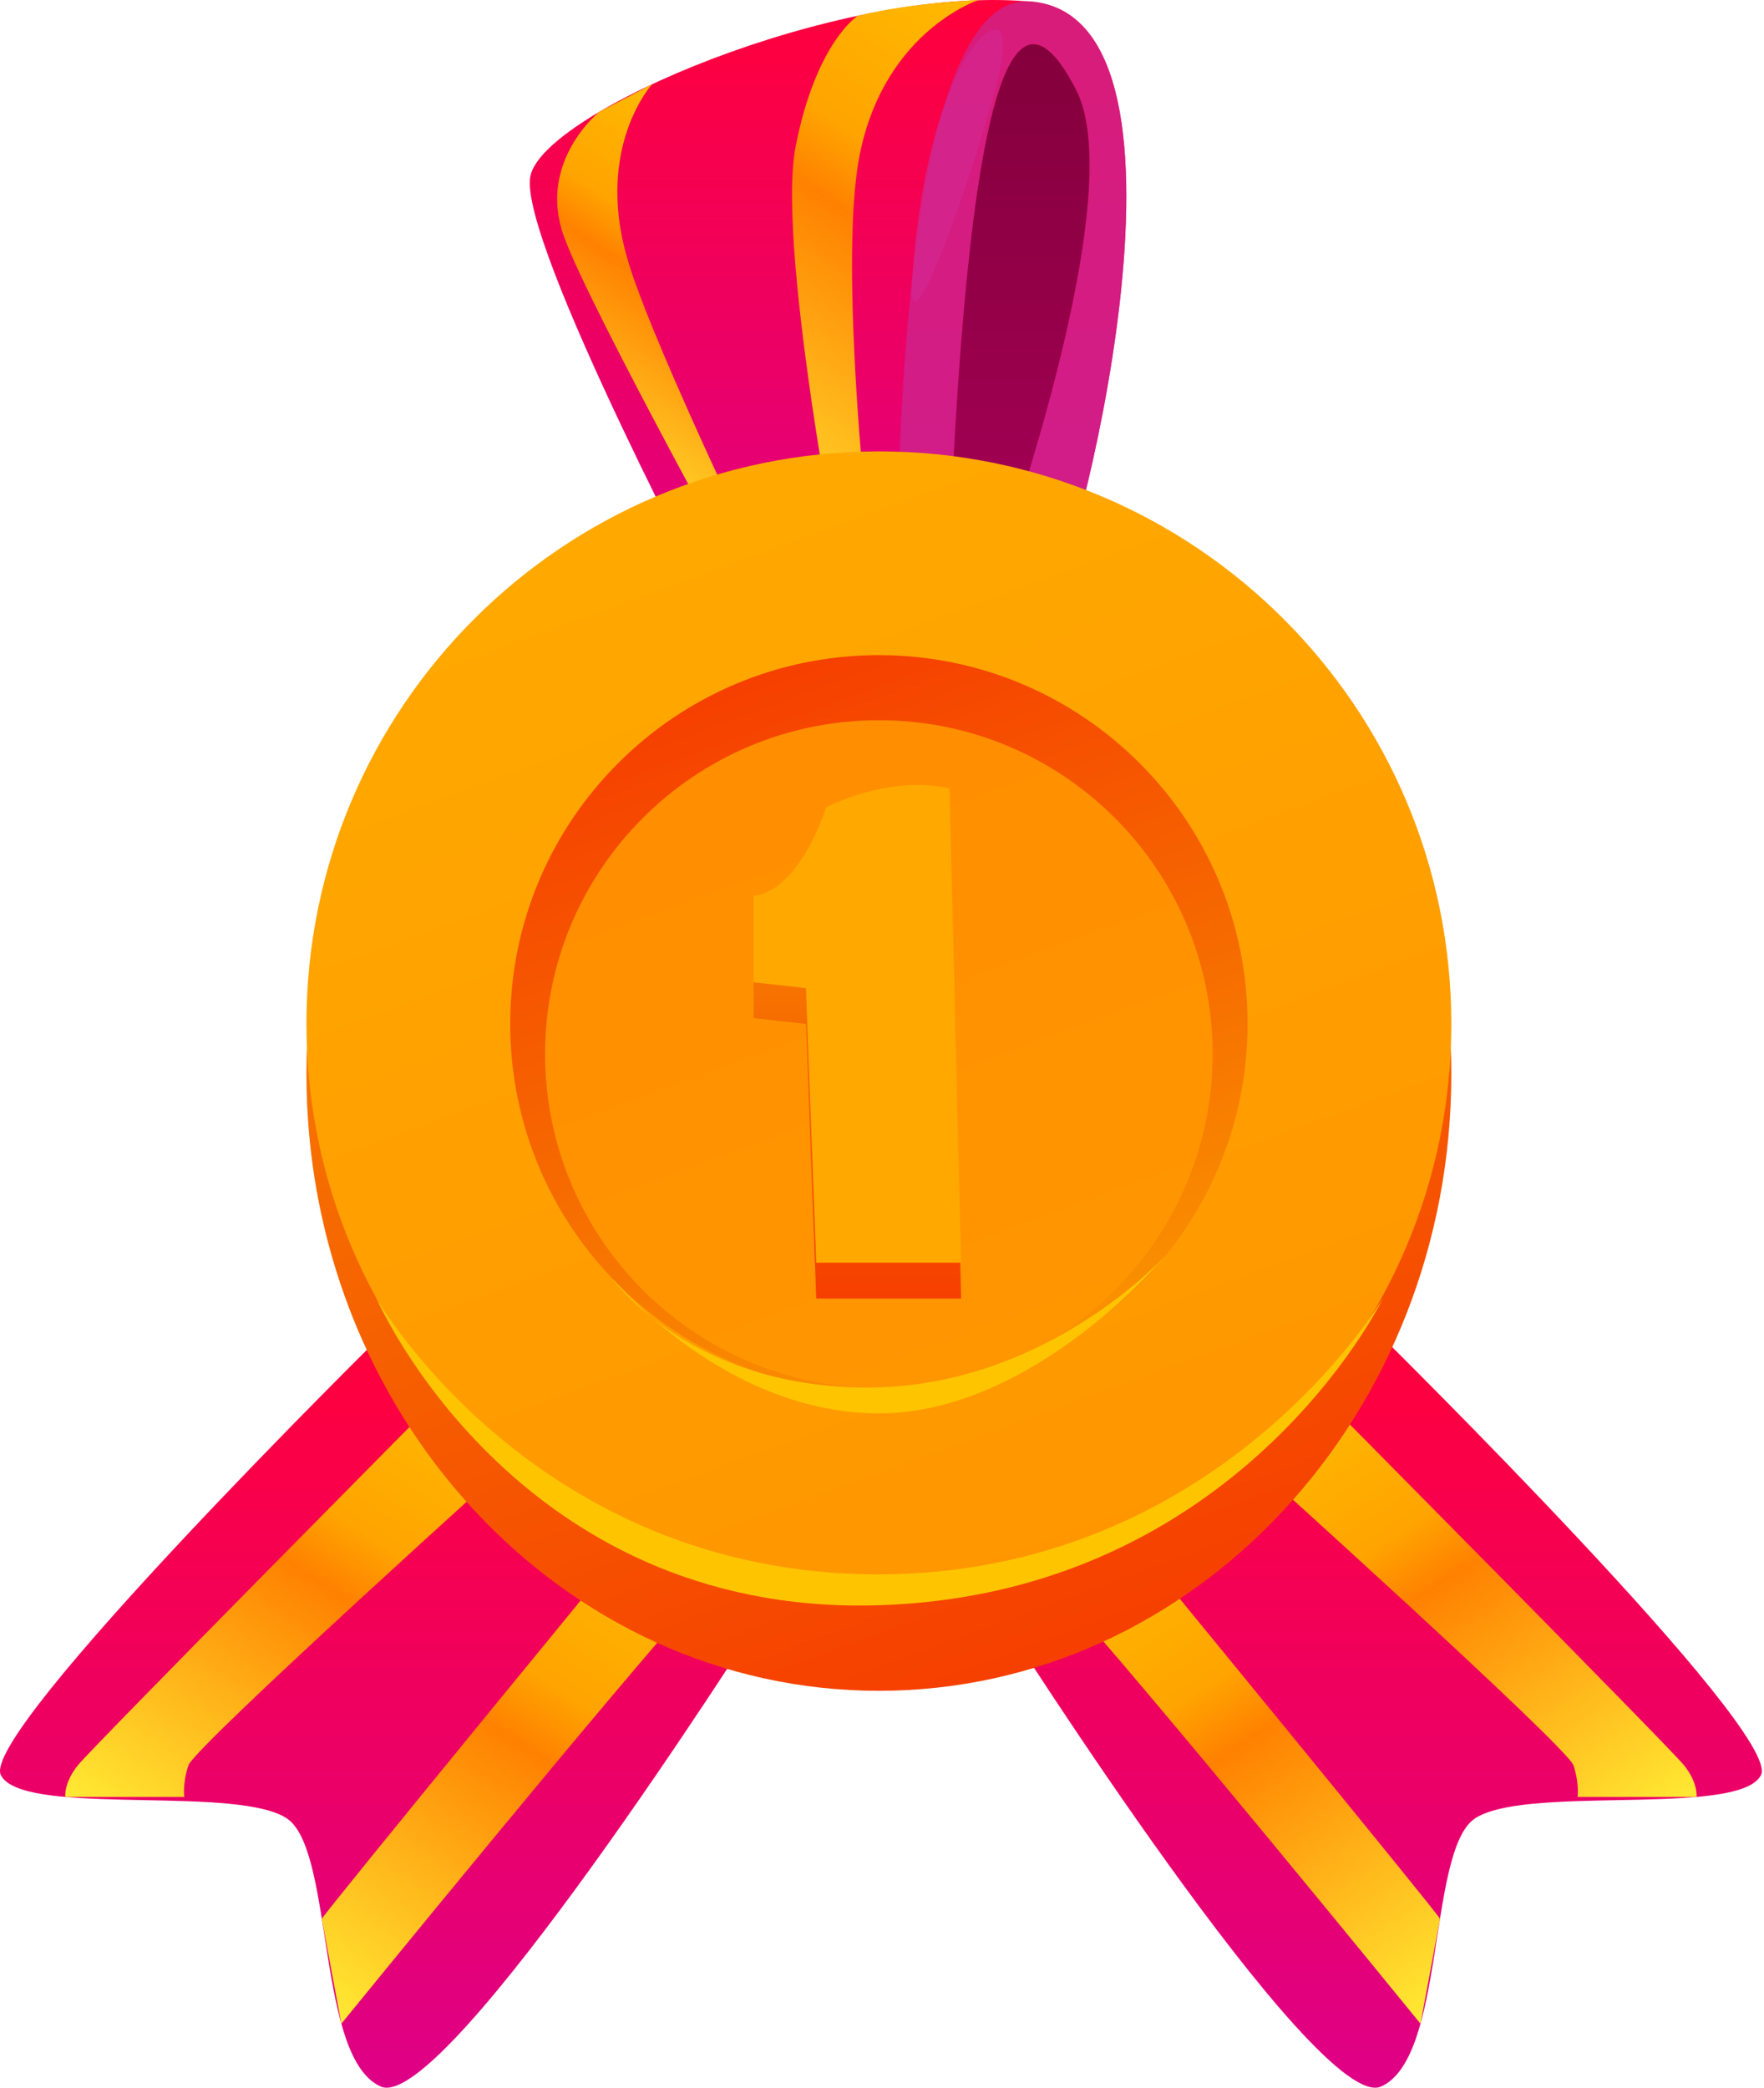
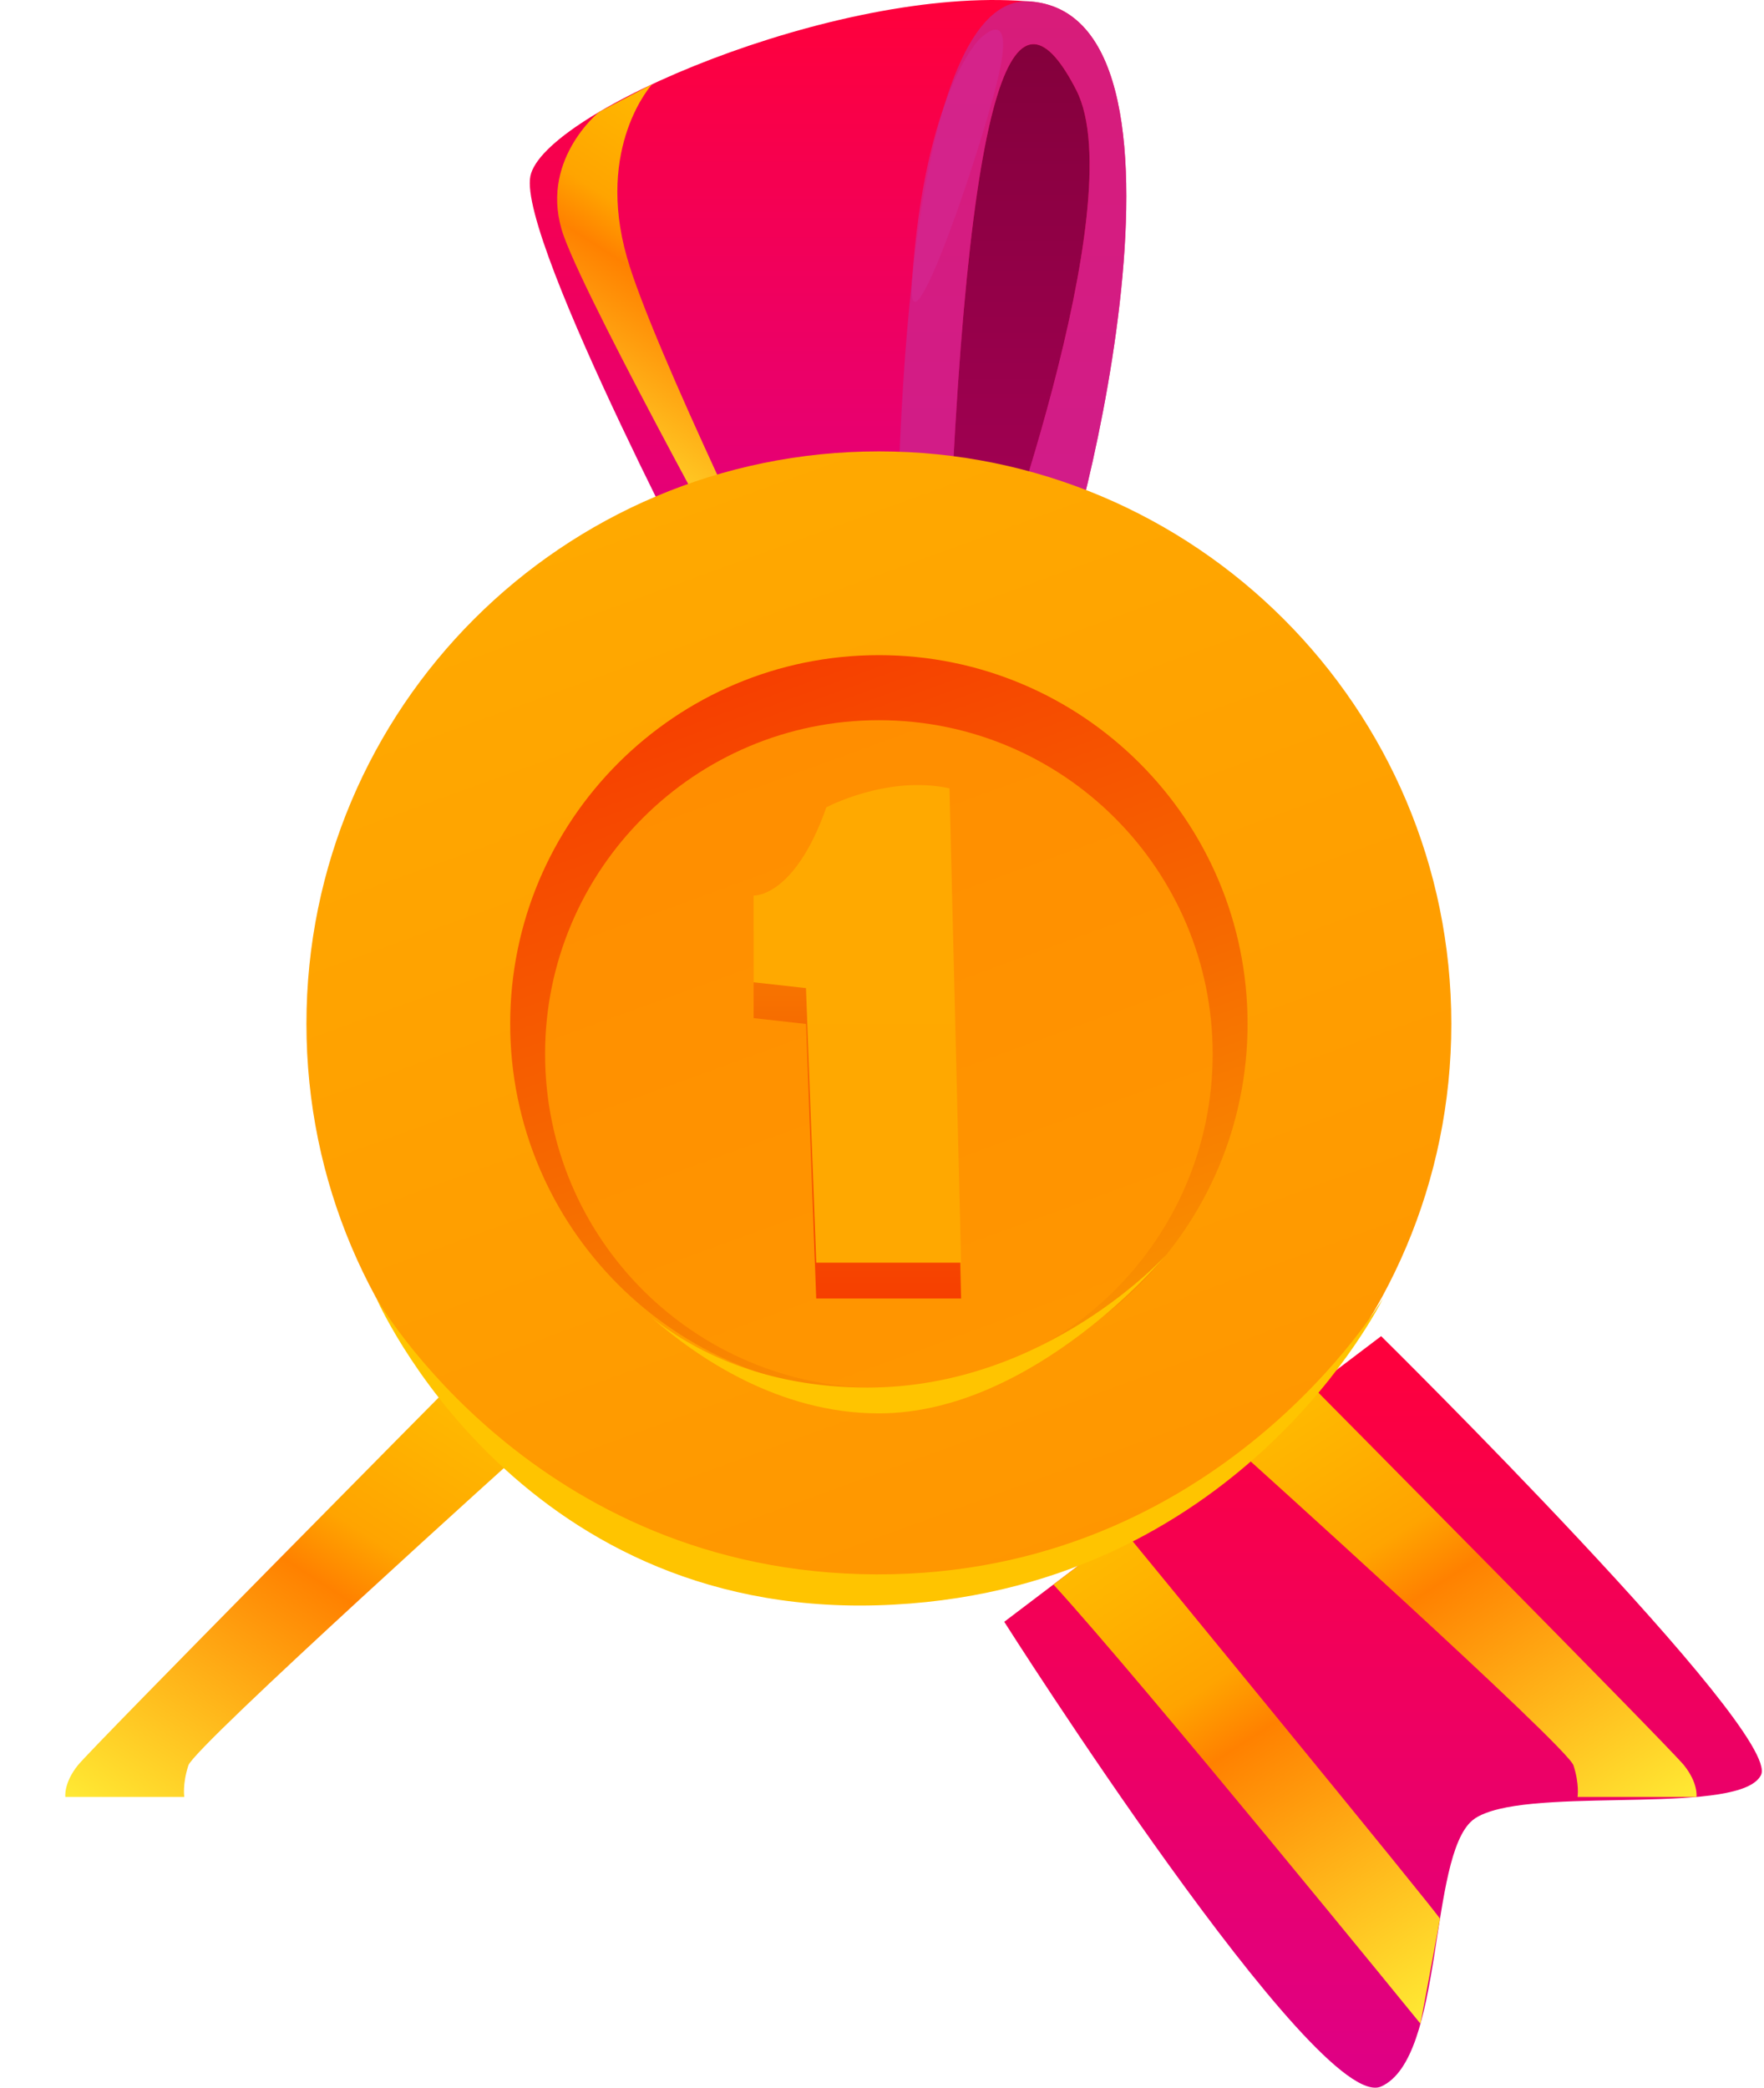
<svg xmlns="http://www.w3.org/2000/svg" width="338" height="400" viewBox="0 0 338 400" fill="none">
  <path d="M174.815 112.381C174.815 112.381 193.471 105.724 197.717 104.18C201.962 102.637 220.292 17.701 201.16 7.543C182.031 -2.619 164.969 53.623 174.815 112.381Z" fill="url(#paint0_linear_36_1324)" />
  <path d="M201.171 115.228C197.354 117.342 188.892 115.228 188.892 115.228C188.892 115.228 217.267 38.874 206.233 17.276C195.167 -4.322 185.075 8.139 181.363 118.679L171.826 118.926L138.214 119.859C138.214 119.859 99.191 46.174 101.621 33.776C104.014 21.5 160.241 -2.676 196.696 0.243C197.009 0.243 197.357 0.272 197.702 0.305C234.154 3.726 204.951 113.086 201.171 115.228Z" fill="url(#paint1_linear_36_1324)" />
  <path opacity="0.74" d="M201.172 115.228C197.355 117.342 188.893 115.228 188.893 115.228C188.893 115.228 217.267 38.874 206.234 17.276C195.168 -4.322 185.076 8.139 181.364 118.679L171.827 118.926C171.653 90.024 173.076 0.243 196.697 0.243C197.01 0.243 197.358 0.272 197.703 0.305C234.155 3.726 204.952 113.086 201.172 115.228Z" fill="#CA2790" />
  <path d="M146.538 119.626C146.538 119.626 113.126 59.434 108.023 45.223C102.924 31.015 114.811 21.438 114.811 21.438L124.94 16.15C124.94 16.15 114.052 28.088 120.139 49.345C125.107 66.704 150.7 118.925 150.7 118.925L146.538 119.626Z" fill="url(#paint2_linear_36_1324)" />
-   <path d="M168.119 118.686C168.119 118.686 159.904 52.493 164.832 29.134C169.76 5.774 187.505 0 187.505 0C187.505 0 174.957 0.432 164.36 3.022C164.36 3.022 156.395 8.03 152.451 28.048C148.507 48.066 162.747 118.922 162.747 118.922L168.119 118.686Z" fill="url(#paint3_linear_36_1324)" />
  <path opacity="0.74" d="M174.754 53.695C173.497 71.796 189.212 25.349 191.66 12.987C194.108 0.621 187.509 7.688 187.509 7.688C187.509 7.688 177.235 17.948 174.754 53.695Z" fill="#D42790" />
-   <path d="M145.162 310.733C145.162 310.733 85.155 405.267 72.941 399.769C60.728 394.299 63.96 355.825 55.414 348.739C54.761 348.212 53.954 347.777 52.959 347.403C40.717 342.587 3.981 347.744 0.161 340.099C-3.972 331.862 72.941 256.006 72.941 256.006L145.162 310.733Z" fill="url(#paint4_linear_36_1324)" />
  <path d="M85.936 265.855C85.936 265.855 17.652 334.797 14.903 338.24C12.154 341.686 12.524 344.29 12.524 344.29H35.313C35.313 344.29 34.921 341.861 36.098 338.24C37.274 334.619 100.99 277.263 100.99 277.263L85.936 265.855Z" fill="url(#paint5_linear_36_1324)" />
-   <path d="M122.185 293.322C122.185 293.322 61.593 367.167 61.669 367.65C61.745 368.133 65.406 387.741 65.406 387.741C65.406 387.741 118.786 322.126 135.735 303.593L122.185 293.322Z" fill="url(#paint6_linear_36_1324)" />
  <path d="M192.423 310.733C192.423 310.733 252.43 405.267 264.644 399.769C276.858 394.299 273.625 355.825 282.171 348.739C282.824 348.212 283.631 347.777 284.626 347.403C296.872 342.587 333.604 347.744 337.424 340.099C341.557 331.862 264.64 256.006 264.64 256.006L192.423 310.733Z" fill="url(#paint7_linear_36_1324)" />
  <path d="M251.653 265.855C251.653 265.855 319.937 334.797 322.687 338.24C325.436 341.686 325.065 344.29 325.065 344.29H302.276C302.276 344.29 302.668 341.861 301.492 338.24C300.315 334.619 236.603 277.263 236.603 277.263L251.653 265.855Z" fill="url(#paint8_linear_36_1324)" />
  <path d="M215.402 293.322C215.402 293.322 275.994 367.167 275.918 367.65C275.841 368.133 272.181 387.741 272.181 387.741C272.181 387.741 218.801 322.126 201.852 303.593L215.402 293.322Z" fill="url(#paint9_linear_36_1324)" />
-   <path d="M168.403 323.956C228.981 323.956 278.089 271.048 278.089 205.783C278.089 140.517 228.981 87.609 168.403 87.609C107.825 87.609 58.716 140.517 58.716 205.783C58.716 271.048 107.825 323.956 168.403 323.956Z" fill="url(#paint10_linear_36_1324)" />
  <path d="M168.403 305.855C228.981 305.855 278.089 256.747 278.089 196.169C278.089 135.591 228.981 86.483 168.403 86.483C107.825 86.483 58.716 135.591 58.716 196.169C58.716 256.747 107.825 305.855 168.403 305.855Z" fill="url(#paint11_linear_36_1324)" />
  <path d="M168.403 266.814C207.419 266.814 239.048 235.185 239.048 196.169C239.048 157.153 207.419 125.524 168.403 125.524C129.387 125.524 97.758 157.153 97.758 196.169C97.758 235.185 129.387 266.814 168.403 266.814Z" fill="url(#paint12_linear_36_1324)" />
  <path d="M168.402 265.906C203.726 265.906 232.361 237.271 232.361 201.947C232.361 166.624 203.726 137.989 168.402 137.989C133.079 137.989 104.443 166.624 104.443 201.947C104.443 237.271 133.079 265.906 168.402 265.906Z" fill="url(#paint13_linear_36_1324)" />
  <path d="M144.403 178.453C144.403 178.453 152.204 178.929 158.338 161.548C158.338 161.548 170.039 155.315 181.93 157.916L184.16 248.793H156.398L154.434 196.187L144.403 195.072V178.453Z" fill="url(#paint14_linear_36_1324)" />
  <path d="M144.403 171.586C144.403 171.586 152.204 172.062 158.338 154.68C158.338 154.68 170.039 148.448 181.93 151.048L184.16 241.926H156.398L154.434 189.32L144.403 188.205V171.586Z" fill="url(#paint15_linear_36_1324)" />
  <path d="M72.121 248.754C72.121 248.754 102.228 301.465 167.959 301.647C233.69 301.828 265.007 248.754 265.007 248.754C265.007 248.754 237.405 305.66 167.959 307.577C98.516 309.498 72.121 248.754 72.121 248.754Z" fill="#FFC400" />
-   <path d="M117.234 244.846C117.234 244.846 119.682 248.296 124.81 252.389C119.979 248.154 117.234 244.846 117.234 244.846Z" fill="#FFD300" />
  <path d="M166.244 265.855C145.783 265.855 132.36 258.418 124.81 252.392C133.548 260.055 149.197 270.802 168.402 270.802C198.222 270.802 223.423 240.462 223.423 240.462C223.423 240.462 200.608 265.855 166.244 265.855Z" fill="#FFC400" />
  <defs>
    <linearGradient id="paint0_linear_36_1324" x1="190.826" y1="112.38" x2="190.826" y2="6.345" gradientUnits="userSpaceOnUse">
      <stop stop-color="#A70057" />
      <stop offset="1" stop-color="#83003B" />
    </linearGradient>
    <linearGradient id="paint1_linear_36_1324" x1="158.663" y1="119.859" x2="158.663" y2="0.002" gradientUnits="userSpaceOnUse">
      <stop stop-color="#DE0086" />
      <stop offset="1" stop-color="#FF003B" />
    </linearGradient>
    <linearGradient id="paint2_linear_36_1324" x1="113.871" y1="98.413" x2="154.729" y2="35.497" gradientUnits="userSpaceOnUse">
      <stop stop-color="#FFEA34" />
      <stop offset="0.578" stop-color="#FF8100" />
      <stop offset="0.696" stop-color="#FFA400" />
      <stop offset="1" stop-color="#FFBA00" />
    </linearGradient>
    <linearGradient id="paint3_linear_36_1324" x1="138.248" y1="103.015" x2="199.913" y2="8.059" gradientUnits="userSpaceOnUse">
      <stop stop-color="#FFEA34" />
      <stop offset="0.578" stop-color="#FF8100" />
      <stop offset="0.696" stop-color="#FFA400" />
      <stop offset="1" stop-color="#FFBA00" />
    </linearGradient>
    <linearGradient id="paint4_linear_36_1324" x1="72.581" y1="400" x2="72.581" y2="256.007" gradientUnits="userSpaceOnUse">
      <stop stop-color="#DE0086" />
      <stop offset="1" stop-color="#FF003B" />
    </linearGradient>
    <linearGradient id="paint5_linear_36_1324" x1="27.755" y1="354.181" x2="85.359" y2="265.479" gradientUnits="userSpaceOnUse">
      <stop stop-color="#FFEA34" />
      <stop offset="0.578" stop-color="#FF8100" />
      <stop offset="0.696" stop-color="#FFA400" />
      <stop offset="1" stop-color="#FFBA00" />
    </linearGradient>
    <linearGradient id="paint6_linear_36_1324" x1="65.019" y1="387.485" x2="124.988" y2="295.142" gradientUnits="userSpaceOnUse">
      <stop stop-color="#FFEA34" />
      <stop offset="0.578" stop-color="#FF8100" />
      <stop offset="0.696" stop-color="#FFA400" />
      <stop offset="1" stop-color="#FFBA00" />
    </linearGradient>
    <linearGradient id="paint7_linear_36_1324" x1="265.007" y1="400" x2="265.007" y2="256.007" gradientUnits="userSpaceOnUse">
      <stop stop-color="#DE0086" />
      <stop offset="1" stop-color="#FF003B" />
    </linearGradient>
    <linearGradient id="paint8_linear_36_1324" x1="309.833" y1="354.181" x2="252.23" y2="265.479" gradientUnits="userSpaceOnUse">
      <stop stop-color="#FFEA34" />
      <stop offset="0.578" stop-color="#FF8100" />
      <stop offset="0.696" stop-color="#FFA400" />
      <stop offset="1" stop-color="#FFBA00" />
    </linearGradient>
    <linearGradient id="paint9_linear_36_1324" x1="272.57" y1="387.485" x2="212.602" y2="295.142" gradientUnits="userSpaceOnUse">
      <stop stop-color="#FFEA34" />
      <stop offset="0.578" stop-color="#FF8100" />
      <stop offset="0.696" stop-color="#FFA400" />
      <stop offset="1" stop-color="#FFBA00" />
    </linearGradient>
    <linearGradient id="paint10_linear_36_1324" x1="208.504" y1="315.959" x2="128.303" y2="95.61" gradientUnits="userSpaceOnUse">
      <stop stop-color="#F63F00" />
      <stop offset="0.553" stop-color="#F66A00" />
      <stop offset="1" stop-color="#FA9300" />
    </linearGradient>
    <linearGradient id="paint11_linear_36_1324" x1="205.929" y1="299.269" x2="130.878" y2="93.068" gradientUnits="userSpaceOnUse">
      <stop stop-color="#FF9600" />
      <stop offset="1" stop-color="#FFA900" />
    </linearGradient>
    <linearGradient id="paint12_linear_36_1324" x1="192.572" y1="262.572" x2="144.235" y2="129.766" gradientUnits="userSpaceOnUse">
      <stop stop-color="#FA9300" />
      <stop offset="0.447" stop-color="#F66A00" />
      <stop offset="1" stop-color="#F63F00" />
    </linearGradient>
    <linearGradient id="paint13_linear_36_1324" x1="190.285" y1="262.065" x2="146.522" y2="141.826" gradientUnits="userSpaceOnUse">
      <stop stop-color="#FF9600" />
      <stop offset="1" stop-color="#FF8E00" />
    </linearGradient>
    <linearGradient id="paint14_linear_36_1324" x1="164.281" y1="248.794" x2="164.281" y2="157.282" gradientUnits="userSpaceOnUse">
      <stop stop-color="#F63F00" />
      <stop offset="0.553" stop-color="#F66A00" />
      <stop offset="1" stop-color="#FA9300" />
    </linearGradient>
    <linearGradient id="paint15_linear_36_1324" x1="164.281" y1="241.925" x2="164.281" y2="150.412" gradientUnits="userSpaceOnUse">
      <stop stop-color="#FFA800" />
      <stop offset="1" stop-color="#FFA900" />
    </linearGradient>
  </defs>
</svg>